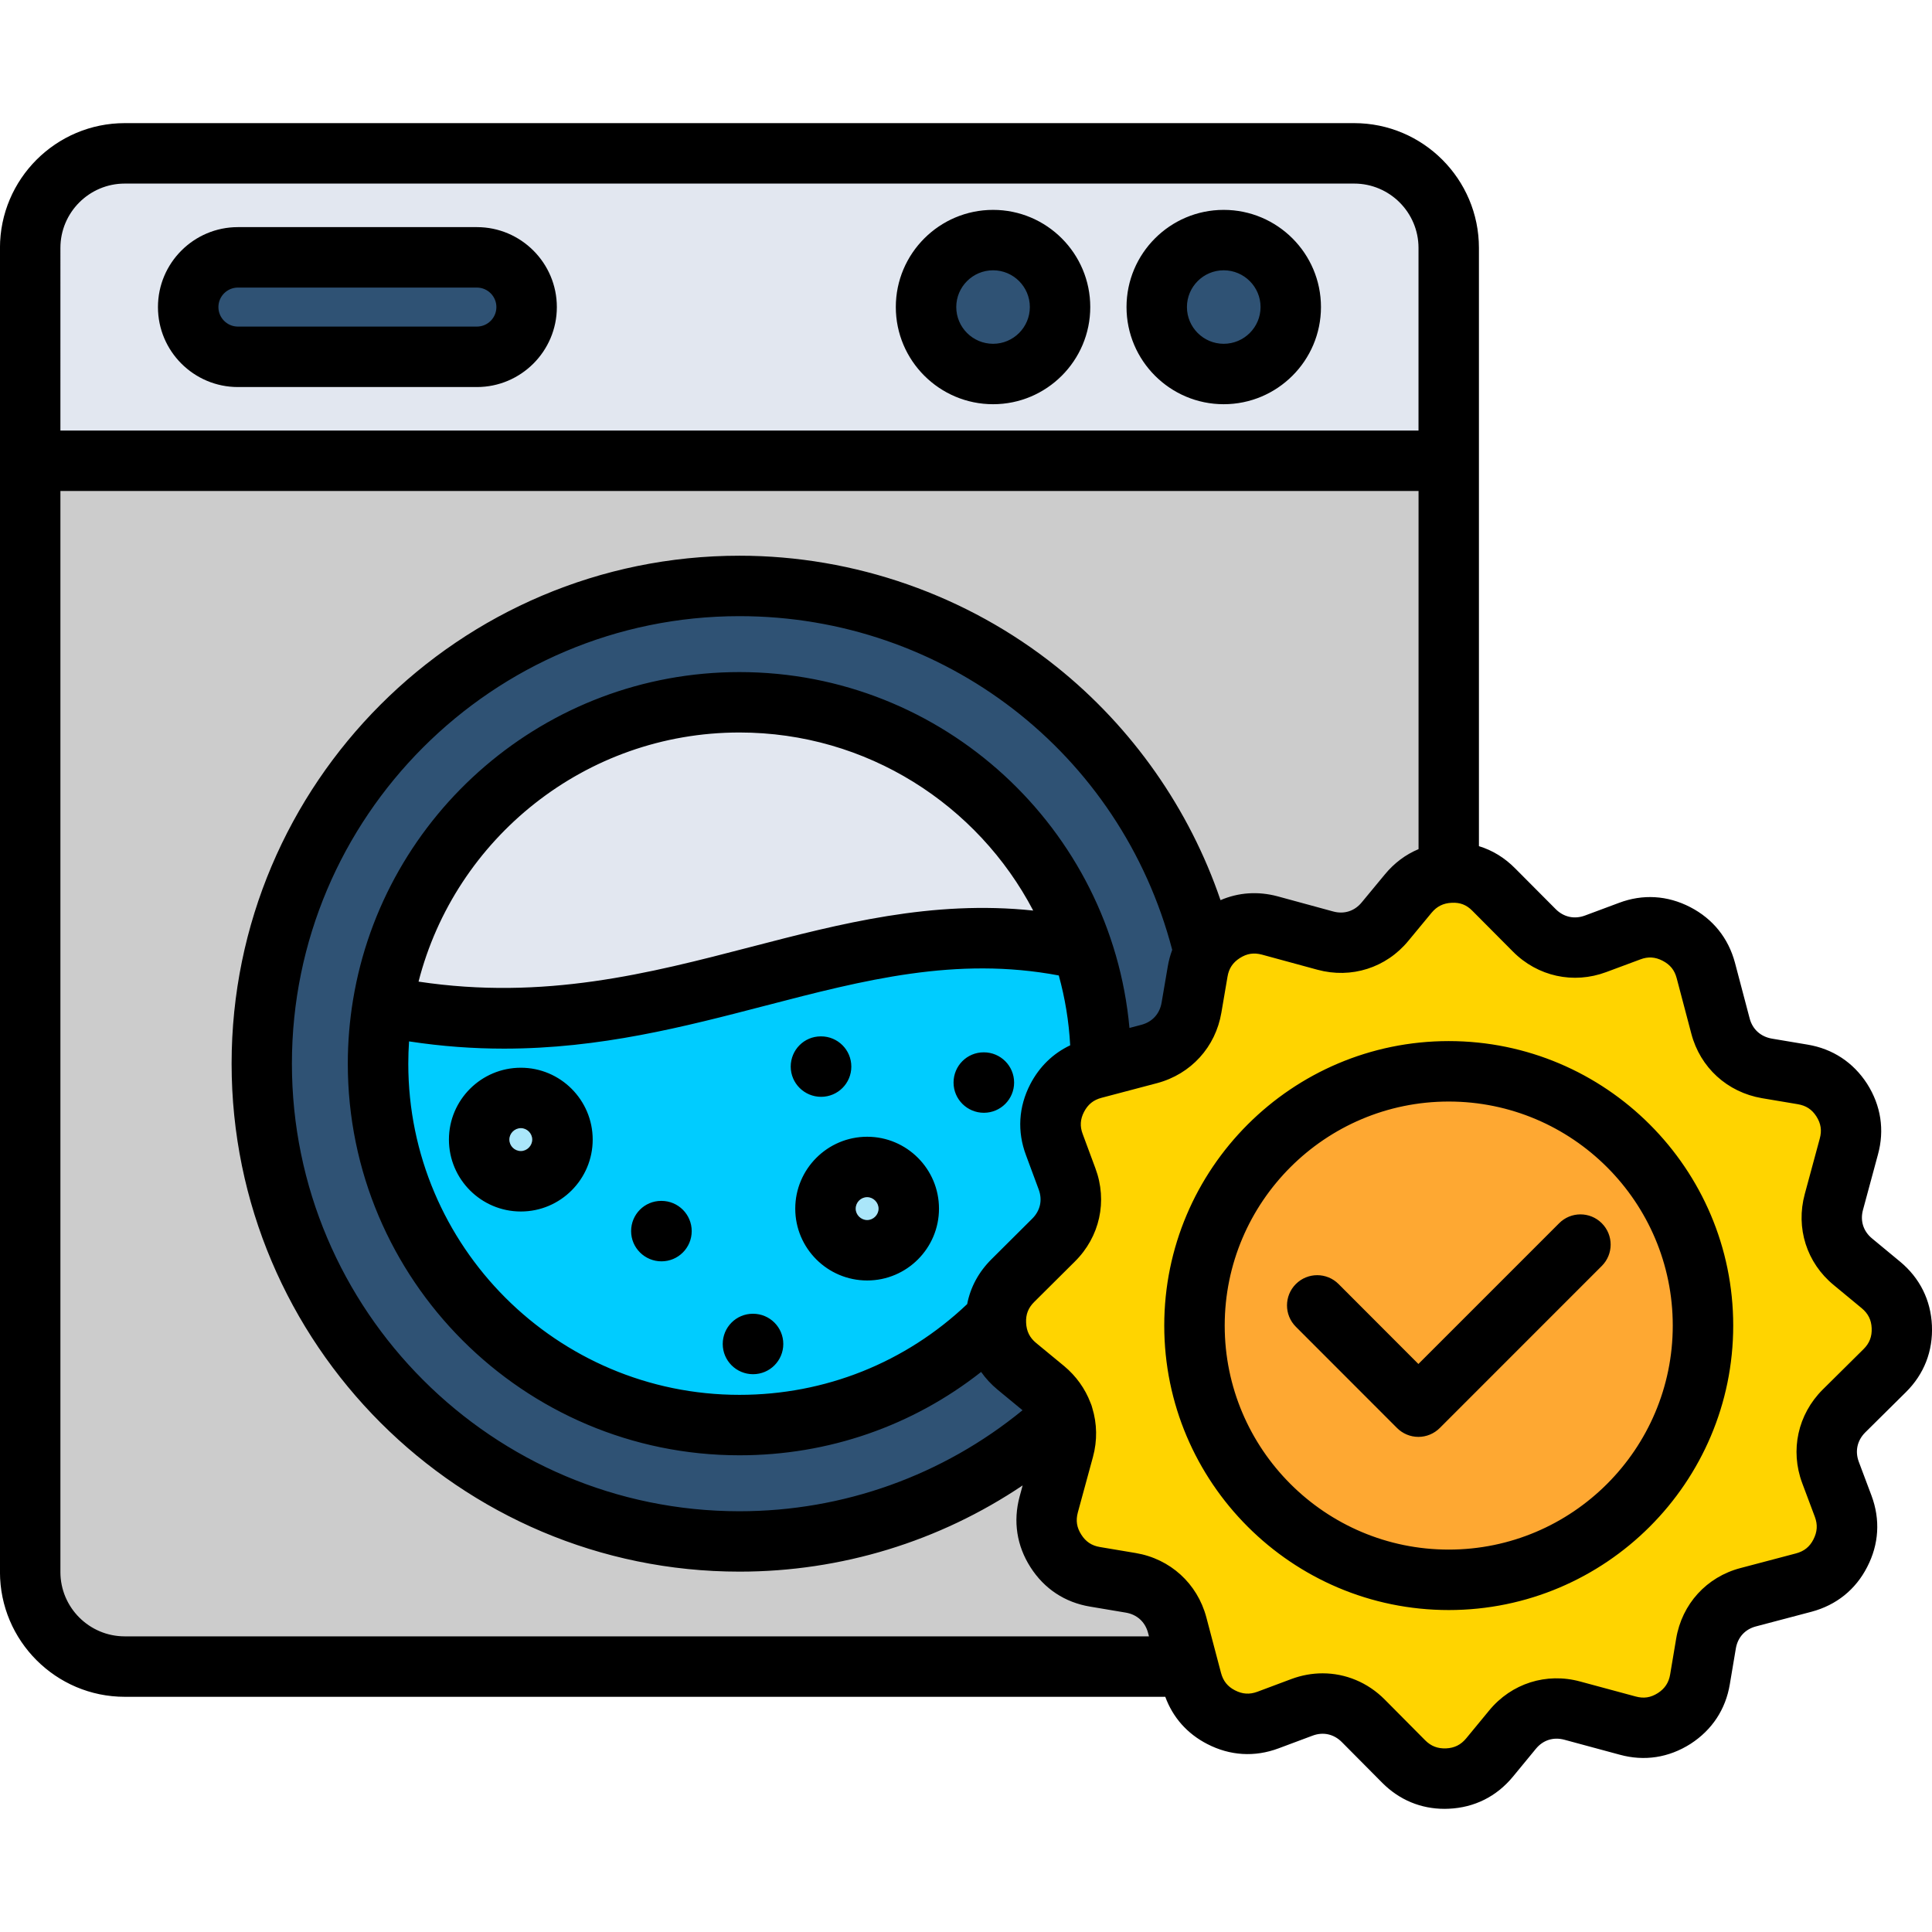
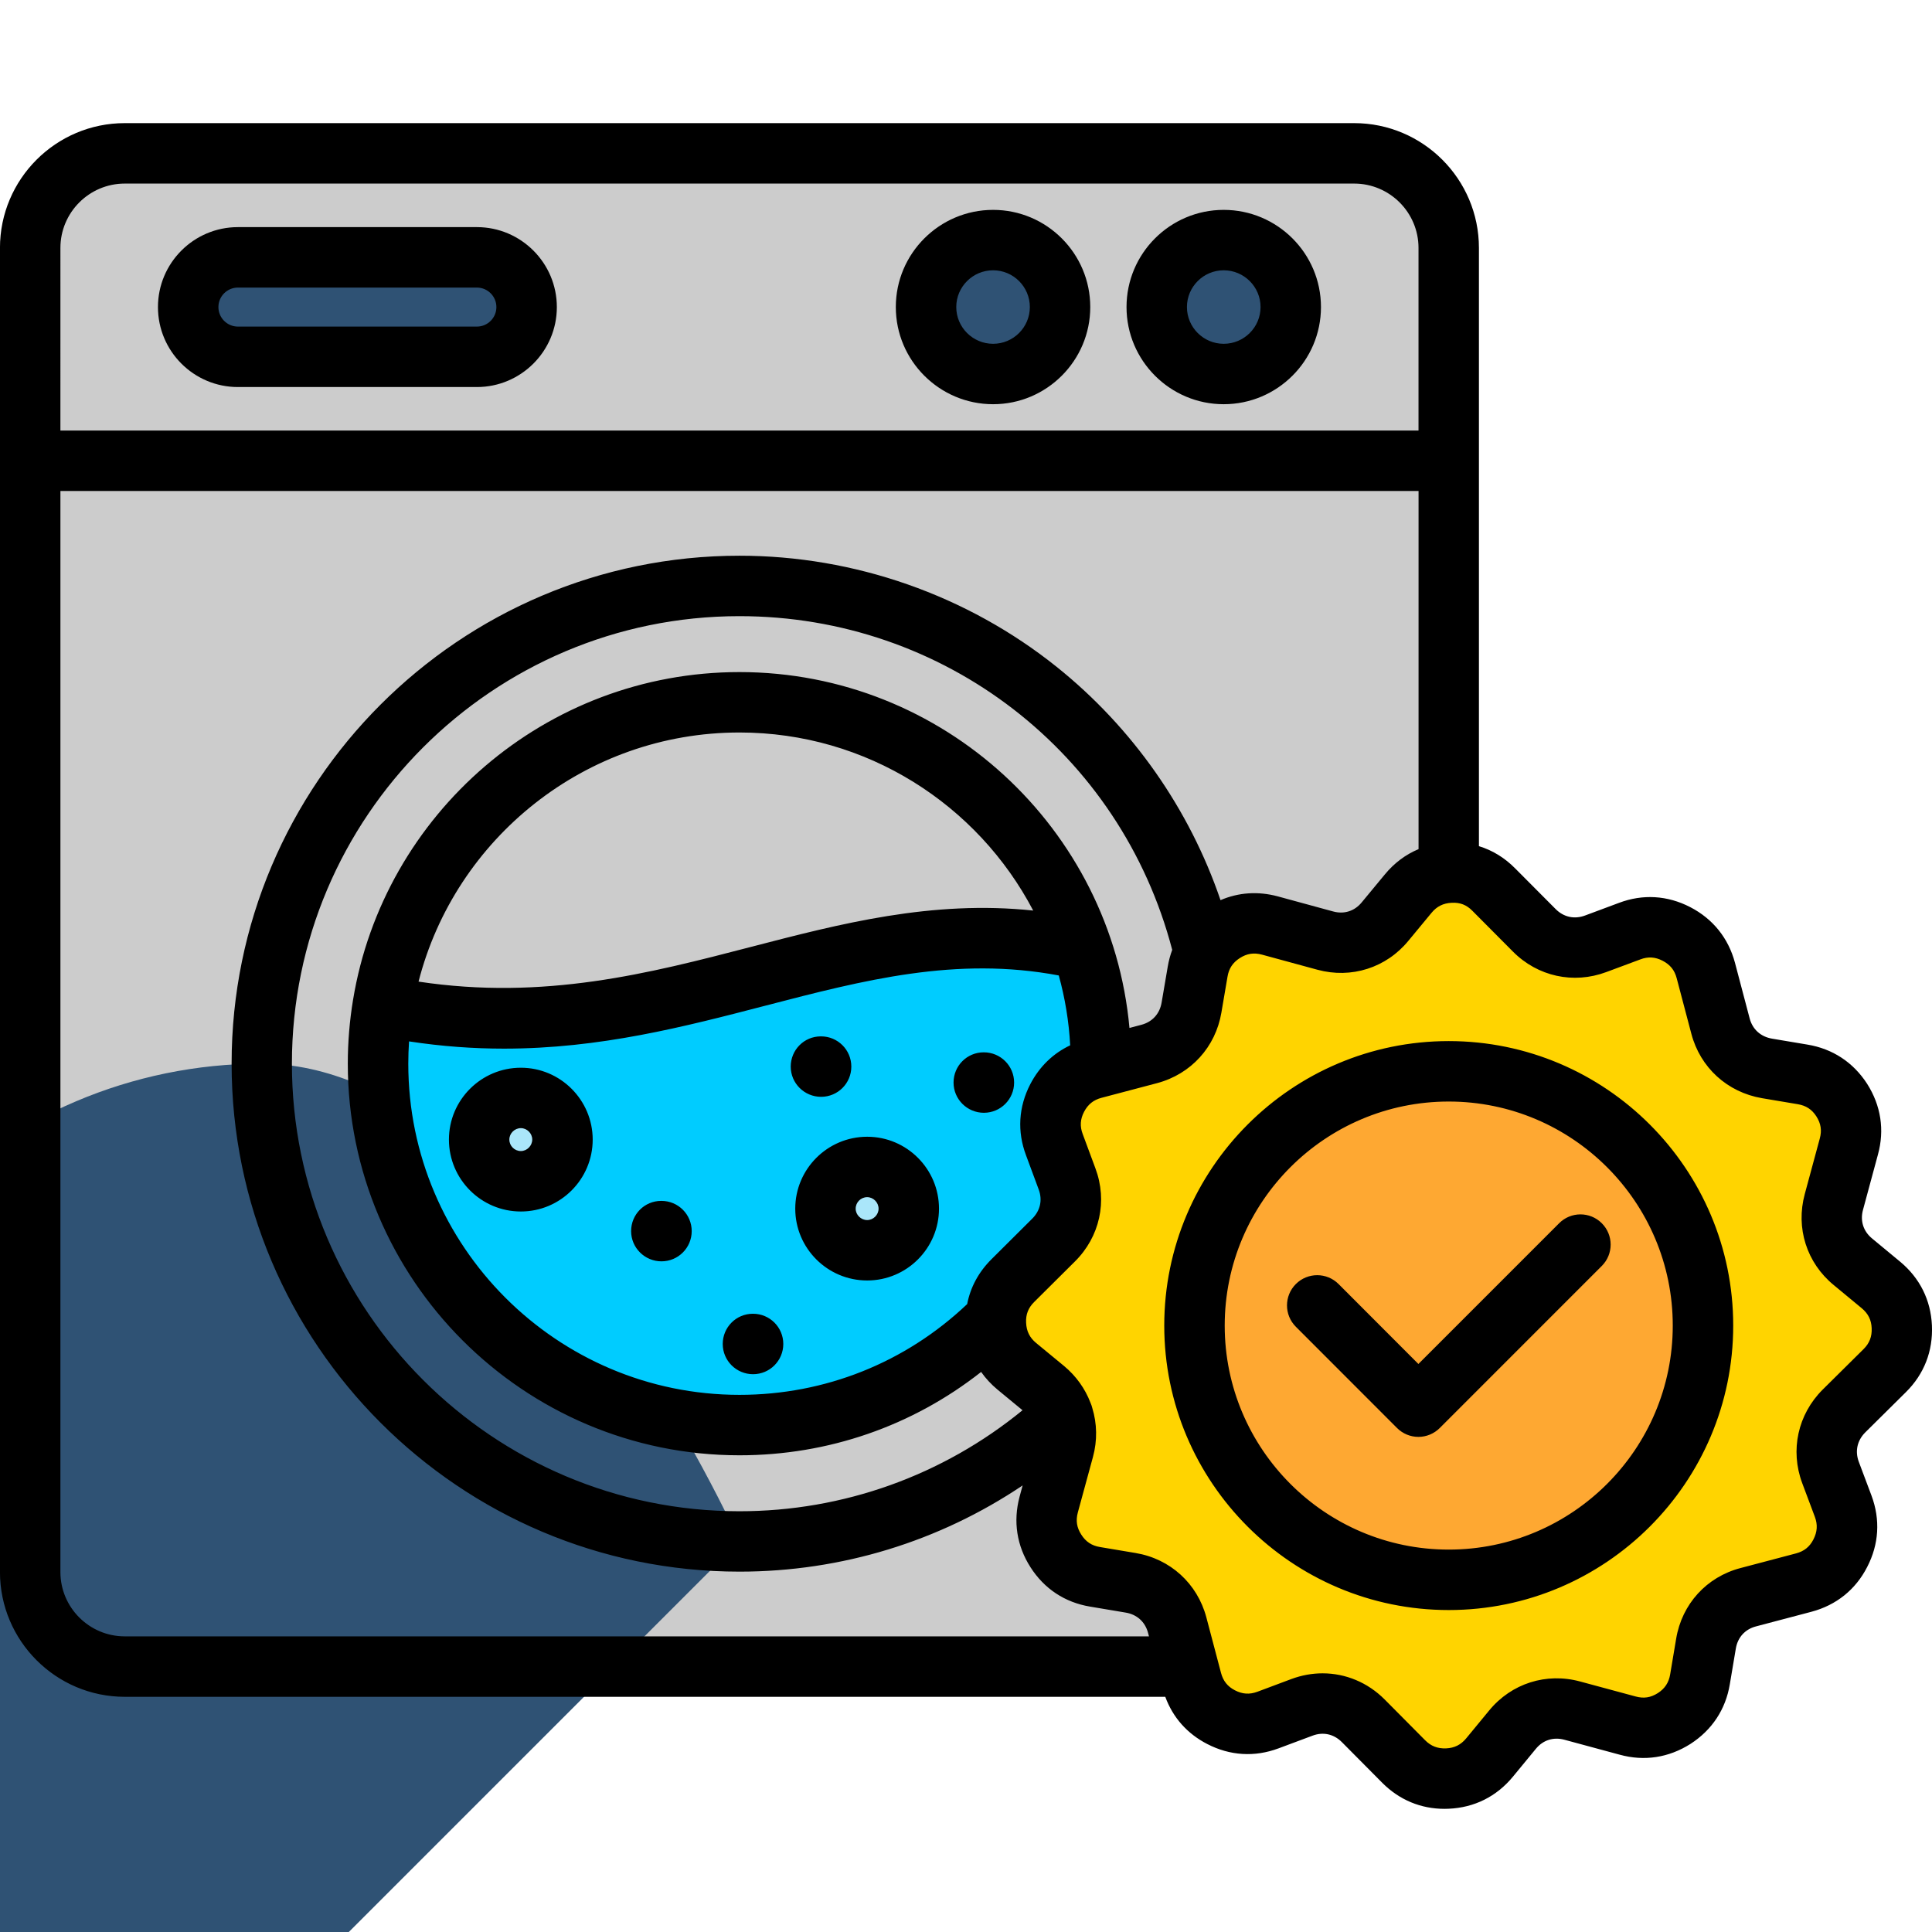
<svg xmlns="http://www.w3.org/2000/svg" id="Layer_1" viewBox="0 0 512 512">
  <g clip-rule="evenodd" fill-rule="evenodd">
    <path d="m33.08 40.65h325.81c13.78 0 25.06 11.28 25.06 25.06v350.87c0 13.8-11.28 25.09-25.06 25.09h-325.81c-13.8 0-25.09-11.28-25.09-25.09v-350.88c0-13.77 11.28-25.05 25.09-25.05z" fill="#ccc" />
-     <path d="m33.08 40.65h325.81c13.78 0 25.06 11.28 25.06 25.06v56.41h-375.96v-56.42c0-13.77 11.28-25.05 25.09-25.05z" fill="#e2e7f0" />
-     <path d="m195.98 408.46c69.73 0 126.59-56.86 126.59-126.59s-56.86-126.59-126.59-126.59-126.62 56.86-126.62 126.59 56.89 126.59 126.62 126.59z" fill="#2f5274" />
-     <path d="m195.98 377.65c52.75 0 95.75-43.03 95.75-95.78s-43-95.78-95.75-95.78-95.78 43.03-95.78 95.78 43.03 95.78 95.78 95.78z" fill="#e2e7f0" />
+     <path d="m195.98 408.46s-56.86-126.59-126.59-126.59-126.62 56.86-126.62 126.59 56.89 126.59 126.62 126.59z" fill="#2f5274" />
    <path d="m286.86 251.6c3.17 9.52 4.88 19.7 4.88 30.27 0 52.89-42.86 95.78-95.75 95.78s-95.78-42.89-95.78-95.78c0-5.19.43-10.32 1.22-15.28 75.39 15.42 121.91-29.79 185.43-14.99z" fill="#0cf" />
    <path d="m63.07 68.2h63.33c7.26 0 13.18 5.92 13.18 13.18 0 7.26-5.92 13.18-13.18 13.18h-63.33c-7.26 0-13.18-5.92-13.18-13.18 0-7.26 5.92-13.18 13.18-13.18z" fill="#2f5274" />
    <path d="m263.19 99.12c9.78 0 17.74-7.97 17.74-17.74 0-9.78-7.97-17.77-17.74-17.77-9.78 0-17.77 7.99-17.77 17.77s7.99 17.74 17.77 17.74z" fill="#2f5274" />
    <path d="m324.31 99.12c9.78 0 17.74-7.97 17.74-17.74 0-9.78-7.97-17.77-17.74-17.77-9.78 0-17.74 7.99-17.74 17.77-.01 9.78 7.96 17.74 17.74 17.74z" fill="#2f5274" />
    <path d="m229.83 331.34c6.07 0 11.03-4.96 11.03-11.03 0-6.09-4.96-11.06-11.03-11.06-6.09 0-11.06 4.96-11.06 11.06 0 6.06 4.96 11.03 11.06 11.03z" fill="#aae6fa" />
    <path d="m138.04 313.02c6.07 0 11.03-4.93 11.03-11.03 0-6.07-4.96-11.03-11.03-11.03-6.09 0-11.06 4.96-11.06 11.03.01 6.1 4.97 11.03 11.06 11.03z" fill="#aae6fa" />
    <path d="m395.88 235.78 10.71 10.77c4.37 4.37 10.49 5.73 16.27 3.57l8.99-3.37c4.2-1.56 8.42-1.3 12.42.77s6.63 5.36 7.77 9.69l3.91 14.71c1.56 5.95 6.21 10.18 12.27 11.2l9.47 1.59c4.42.77 7.97 3.09 10.37 6.86 2.44 3.8 3.06 7.97 1.9 12.3l-4 14.68c-1.62 5.95.31 11.93 5.05 15.85l7.4 6.12c3.49 2.83 5.36 6.63 5.58 11.11.2 4.48-1.33 8.45-4.54 11.59l-10.77 10.71c-4.39 4.37-5.73 10.49-3.57 16.27l3.37 8.99c1.56 4.2 1.3 8.42-.77 12.42s-5.36 6.63-9.69 7.77l-14.71 3.91c-5.95 1.56-10.18 6.21-11.2 12.27l-1.59 9.47c-.77 4.42-3.09 7.97-6.86 10.37-3.8 2.44-7.97 3.06-12.3 1.9l-14.68-4c-5.95-1.62-11.93.31-15.85 5.05l-6.12 7.4c-2.83 3.49-6.63 5.36-11.11 5.58-4.51.2-8.45-1.33-11.59-4.54l-10.71-10.77c-4.37-4.39-10.49-5.73-16.27-3.57l-8.99 3.37c-4.2 1.56-8.42 1.3-12.42-.77s-6.63-5.36-7.77-9.69l-3.91-14.71c-1.56-5.95-6.21-10.18-12.27-11.2l-9.47-1.59c-4.42-.77-7.97-3.09-10.37-6.86-2.44-3.8-3.09-7.97-1.9-12.3l4-14.68c1.62-5.95-.31-11.93-5.05-15.85l-7.4-6.12c-3.49-2.83-5.36-6.63-5.58-11.11-.2-4.51 1.33-8.45 4.54-11.59l10.77-10.71c4.37-4.37 5.73-10.49 3.57-16.27l-3.37-8.99c-1.56-4.2-1.3-8.42.77-12.42s5.36-6.63 9.69-7.77l14.71-3.91c5.95-1.56 10.18-6.21 11.2-12.27l1.59-9.47c.77-4.42 3.09-7.97 6.86-10.37 3.8-2.44 7.97-3.09 12.3-1.9l14.68 4c5.95 1.62 11.93-.31 15.85-5.05l6.12-7.4c2.83-3.49 6.63-5.36 11.11-5.58 4.47-.19 8.44 1.34 11.59 4.54z" fill="#ffd400" />
    <path d="m383.95 418.67c37.1 0 67.38-30.27 67.38-67.38s-30.27-67.38-67.38-67.38-67.38 30.27-67.38 67.38 30.27 67.38 67.38 67.38z" fill="#fea832" />
  </g>
  <path d="m263.18 55.62c-14.21 0-25.78 11.55-25.78 25.75s11.57 25.75 25.78 25.75c14.2 0 25.75-11.55 25.75-25.75s-11.55-25.75-25.75-25.75zm0 35.49c-5.38 0-9.76-4.37-9.76-9.74s4.38-9.74 9.76-9.74c5.37 0 9.74 4.37 9.74 9.74s-4.37 9.74-9.74 9.74zm-136.8-30.92h-63.33c-11.68 0-21.19 9.5-21.19 21.19s9.5 21.19 21.19 21.19h63.33c11.68 0 21.19-9.51 21.19-21.19s-9.51-21.19-21.19-21.19zm0 26.36h-63.33c-2.85 0-5.17-2.32-5.17-5.17s2.32-5.17 5.17-5.17h63.33c2.85 0 5.17 2.32 5.17 5.17s-2.32 5.17-5.17 5.17zm197.91-30.93c-14.2 0-25.75 11.55-25.75 25.75s11.55 25.75 25.75 25.75c14.22 0 25.78-11.55 25.78-25.75s-11.56-25.75-25.78-25.75zm0 35.49c-5.37 0-9.74-4.37-9.74-9.74s4.37-9.74 9.74-9.74c5.38 0 9.77 4.37 9.77 9.74s-4.38 9.74-9.77 9.74zm-94.48 210.14c-10.51 0-19.06 8.55-19.06 19.06 0 10.5 8.55 19.03 19.06 19.03 10.5 0 19.03-8.54 19.03-19.03.01-10.51-8.53-19.06-19.03-19.06zm0 22.08c-1.65 0-3.05-1.38-3.05-3.02 0-1.68 1.37-3.05 3.05-3.05 1.64 0 3.02 1.4 3.02 3.05 0 1.63-1.38 3.02-3.02 3.02zm-20.26-40.67c0-4.42 3.54-8.01 7.97-8.01h.08c4.42 0 8.01 3.58 8.01 8.01s-3.58 8.01-8.01 8.01-8.05-3.58-8.05-8.01zm-71.52.3c-10.51 0-19.06 8.54-19.06 19.04 0 10.51 8.55 19.06 19.06 19.06 10.5 0 19.04-8.55 19.04-19.06-.01-10.5-8.55-19.04-19.04-19.04zm0 22.08c-1.68 0-3.05-1.37-3.05-3.05 0-1.64 1.4-3.02 3.05-3.02 1.64 0 3.02 1.38 3.02 3.02 0 1.66-1.39 3.05-3.02 3.05zm130.72-18.15c0 4.42-3.58 8.01-8.01 8.01s-8.04-3.58-8.04-8.01 3.56-8.01 7.98-8.01h.06c4.42 0 8.01 3.59 8.01 8.01zm-61.17 69.28c0 4.42-3.58 8.01-8.01 8.01s-8.04-3.58-8.04-8.01 3.56-8.01 7.98-8.01h.06c4.42 0 8.01 3.58 8.01 8.01zm-24.27-29.91c0 4.42-3.58 8.01-8.01 8.01s-8.05-3.58-8.05-8.01 3.54-8.01 7.97-8.01h.08c4.43 0 8.01 3.59 8.01 8.01zm241.18-2.09c3.13 3.13 3.13 8.2 0 11.32l-42.94 42.95c-1.5 1.5-3.54 2.35-5.66 2.35-2.12 0-4.16-.85-5.66-2.35l-26.82-26.84c-3.13-3.13-3.12-8.2.01-11.32 3.13-3.13 8.2-3.12 11.32.01l21.15 21.18 37.28-37.28c3.12-3.15 8.19-3.15 11.32-.02zm80.62 44.74c4.79-4.75 7.17-10.85 6.87-17.64-.3-6.74-3.22-12.6-8.45-16.93l-7.42-6.14c-2.31-1.9-3.19-4.66-2.4-7.57l3.96-14.65c1.79-6.51.81-12.98-2.87-18.77-3.68-5.69-9.15-9.28-15.8-10.38l-9.41-1.58c-3-.52-5.16-2.47-5.92-5.38l-3.89-14.74c-1.75-6.53-5.85-11.63-11.85-14.73-6.04-3.13-12.59-3.51-18.89-1.13l-8.99 3.35c-2.83 1.05-5.67.43-7.8-1.72l-10.7-10.75c-2.79-2.83-6.04-4.82-9.62-5.91v-158.54c0-18.23-14.83-33.07-33.07-33.07h-325.8c-18.23 0-33.07 14.83-33.07 33.07v350.9c0 18.23 14.83 33.07 33.07 33.07h275.75c2.01 5.48 5.81 9.78 11.12 12.51 6.02 3.11 12.55 3.52 18.9 1.15l9.02-3.37c2.8-1.05 5.63-.42 7.75 1.71l10.74 10.82c4.51 4.51 10.19 6.87 16.48 6.87.38 0 .75-.01 1.13-.03 6.76-.3 12.63-3.22 16.97-8.47l6.1-7.41c1.9-2.32 4.65-3.19 7.57-2.4l14.65 3.96c6.51 1.79 12.98.81 18.77-2.87 5.71-3.69 9.31-9.16 10.41-15.8l1.59-9.45c.5-2.98 2.44-5.12 5.34-5.88l14.74-3.89c6.58-1.76 11.68-5.88 14.73-11.85 3.12-6.02 3.52-12.55 1.15-18.91l-3.37-8.97c-1.05-2.82-.42-5.66 1.71-7.79zm-489.1-303.21c0-9.4 7.65-17.05 17.05-17.05h325.81c9.4 0 17.05 7.65 17.05 17.05v48.4h-359.91zm0 350.9v-286.48h359.92v94.91c-3.41 1.42-6.43 3.67-8.93 6.7l-6.14 7.42c-1.9 2.31-4.66 3.19-7.55 2.4l-14.71-4.01c-5.22-1.4-10.39-1.04-15.15 1.01-8.23-24.14-23.36-45.77-43.44-61.84-23.73-18.99-53.58-29.44-84.03-29.44-74.22 0-134.6 60.38-134.6 134.6 0 74.24 60.38 134.63 134.6 134.63 26.96 0 52.97-8.01 75.03-22.85l-.81 2.99c-1.75 6.55-.75 13.01 2.89 18.69 3.65 5.72 9.12 9.33 15.8 10.44l9.46 1.59c2.97.5 5.12 2.46 5.89 5.34l.25.95h-271.43c-9.4 0-17.05-7.65-17.05-17.05zm255.9-110.43 3.35 9.04c1.05 2.81.43 5.63-1.72 7.76l-10.76 10.71c-3.42 3.39-5.61 7.45-6.47 11.92-16.36 15.52-37.67 24.05-60.34 24.05-48.4 0-87.77-39.38-87.77-87.77 0-1.98.07-3.95.2-5.9 8.76 1.34 17.12 1.92 25.16 1.92 25.47 0 47.72-5.78 69.45-11.43 25.89-6.73 50.41-13.09 77.58-7.96 1.64 5.94 2.68 12.13 3.02 18.51-4.52 2.14-8.13 5.62-10.57 10.29-3.12 6.02-3.51 12.57-1.13 18.86zm-160.99-46.03c9.7-37.91 44.15-66.02 85.05-66.02 33.79 0 63.17 19.18 77.84 47.19-26.81-2.84-51.16 3.49-74.83 9.64-26.93 7-54.71 14.21-88.06 9.19zm188.4 12.28c-4.79-52.8-49.31-94.31-103.35-94.31-51.48 0-94.32 37.66-102.41 86.87v.01c0 .01 0 .02-.01.04-.9 5.49-1.38 11.11-1.38 16.85 0 57.23 46.56 103.79 103.79 103.79 23.54 0 45.86-7.77 64.05-22.09 1.2 1.71 2.66 3.29 4.36 4.7l6.61 5.45c-21.14 17.3-47.52 26.77-75.03 26.77-65.39 0-118.59-53.21-118.59-118.62 0-65.39 53.2-118.59 118.59-118.59 54.28 0 101.06 36.24 114.7 88.44-.53 1.42-.93 2.91-1.19 4.47l-1.62 9.49c-.5 2.97-2.45 5.12-5.34 5.89zm183.69 95.86c-6.57 6.57-8.65 16.05-5.41 24.75l3.36 8.96c.77 2.08.65 3.96-.39 5.99-.99 1.94-2.46 3.12-4.61 3.69l-14.7 3.88c-8.99 2.35-15.53 9.53-17.06 18.72l-1.59 9.46c-.36 2.18-1.41 3.76-3.25 4.95-1.92 1.22-3.74 1.5-5.92.9l-14.67-3.96c-8.98-2.45-18.23.5-24.13 7.68l-6.08 7.38c-1.42 1.72-3.12 2.56-5.33 2.66-2.24.09-4-.59-5.55-2.15l-10.72-10.8c-4.51-4.54-10.4-6.94-16.46-6.94-2.76 0-5.55.5-8.27 1.51l-9 3.37c-2.08.77-3.96.66-5.96-.38-1.96-1.01-3.12-2.47-3.69-4.62l-3.89-14.73c-2.39-8.96-9.56-15.49-18.72-17.03l-9.47-1.59c-2.18-.36-3.75-1.4-4.95-3.29-1.21-1.89-1.49-3.71-.91-5.88l4-14.68c1.2-4.4 1.09-8.87-.17-12.99-.12-.49-.28-.96-.49-1.42-1.41-3.69-3.78-7.05-7.01-9.73l-7.38-6.08c-1.72-1.42-2.56-3.11-2.66-5.38-.11-2.19.57-3.94 2.16-5.51l10.75-10.69c6.62-6.54 8.71-16.02 5.45-24.73l-3.36-9.06c-.78-2.05-.66-3.93.35-5.88 1.04-1.99 2.5-3.17 4.64-3.73l14.73-3.89c8.97-2.39 15.49-9.56 17.03-18.69l1.62-9.5c.36-2.19 1.4-3.76 3.26-4.95 1.89-1.21 3.71-1.49 5.88-.91l14.69 4c8.99 2.44 18.23-.51 24.11-7.67l6.12-7.4c1.42-1.72 3.11-2.57 5.35-2.67 2.22-.12 3.93.54 5.48 2.12.01.01.02.02.04.04l10.71 10.77c6.55 6.6 16.04 8.68 24.74 5.43l9.03-3.36c2.05-.78 3.93-.66 5.9.36 2 1.04 3.16 2.47 3.73 4.63l3.88 14.7c2.35 8.96 9.51 15.51 18.72 17.09l9.46 1.59c2.22.37 3.76 1.38 4.95 3.22 1.22 1.92 1.5 3.74.9 5.92l-3.97 14.68c-2.44 8.99.51 18.23 7.67 24.11l7.4 6.12c1.72 1.42 2.57 3.11 2.66 5.3.1 2.24-.58 4.01-2.15 5.56zm-99.08-92.38c-41.57 0-75.39 33.82-75.39 75.39s33.82 75.39 75.39 75.39 75.39-33.82 75.39-75.39-33.82-75.39-75.39-75.39zm0 134.76c-32.74 0-59.37-26.63-59.37-59.37s26.63-59.37 59.37-59.37 59.37 26.63 59.37 59.37-26.63 59.37-59.37 59.37z" />
</svg>